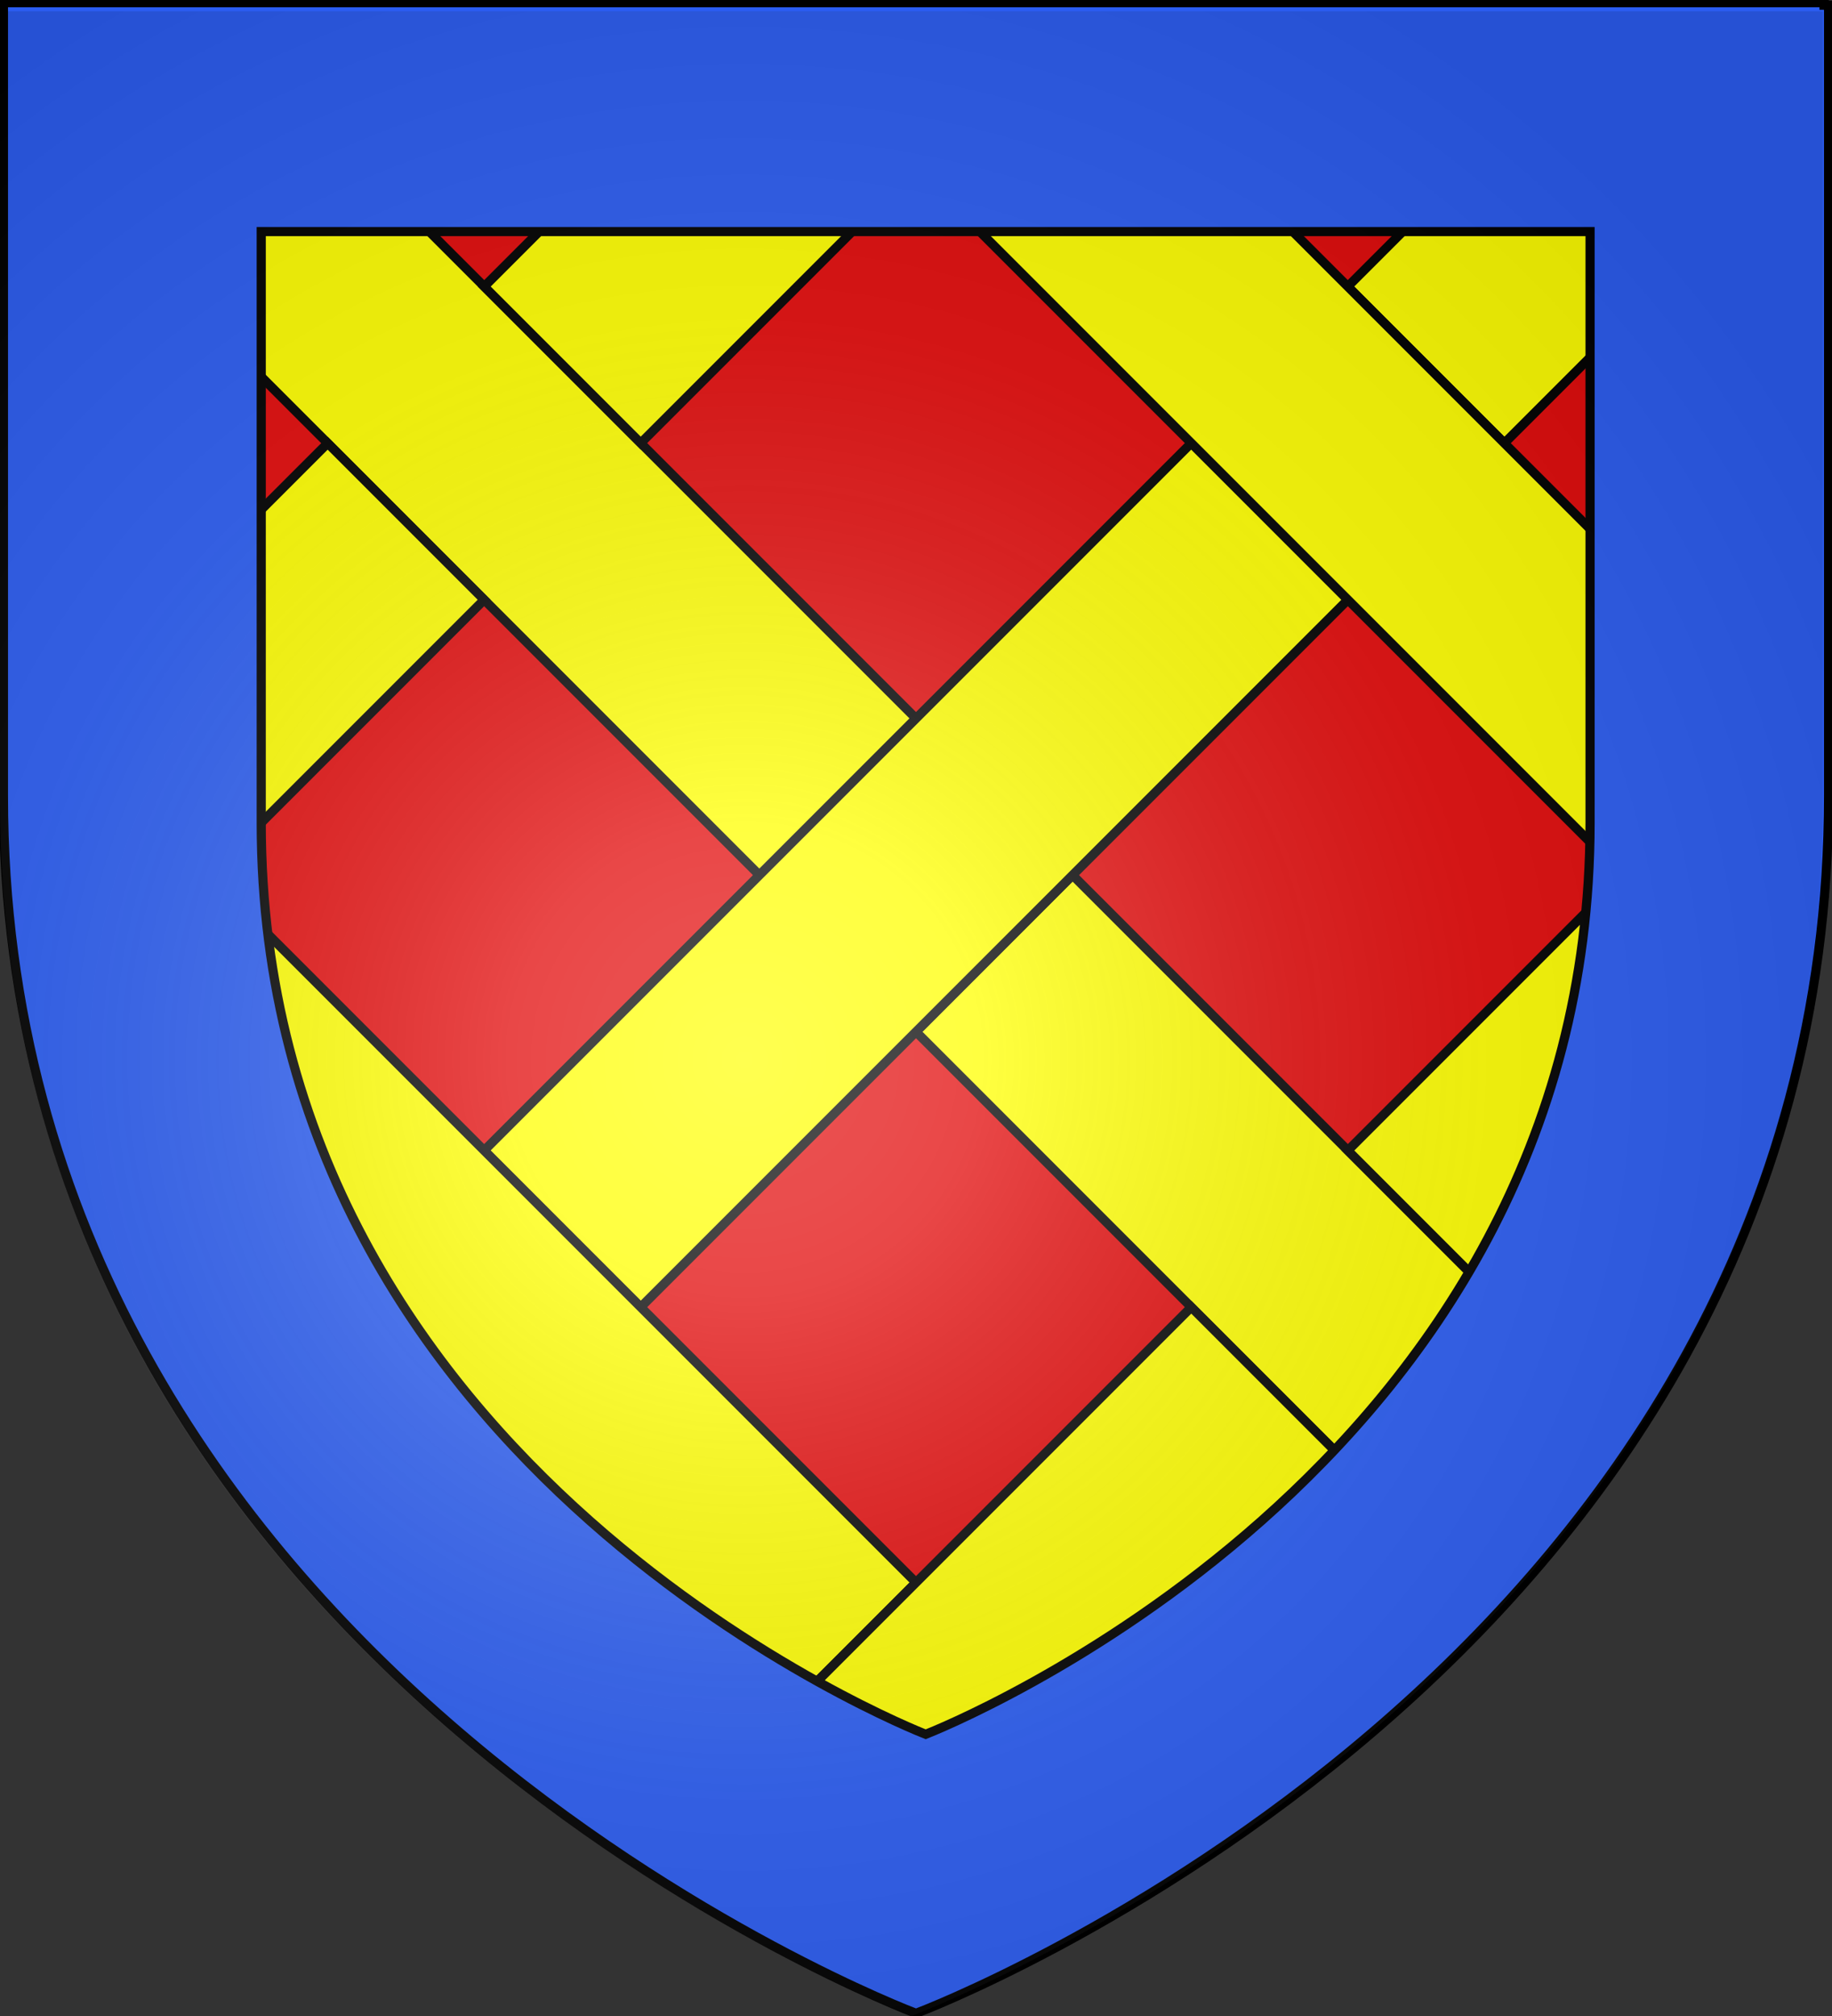
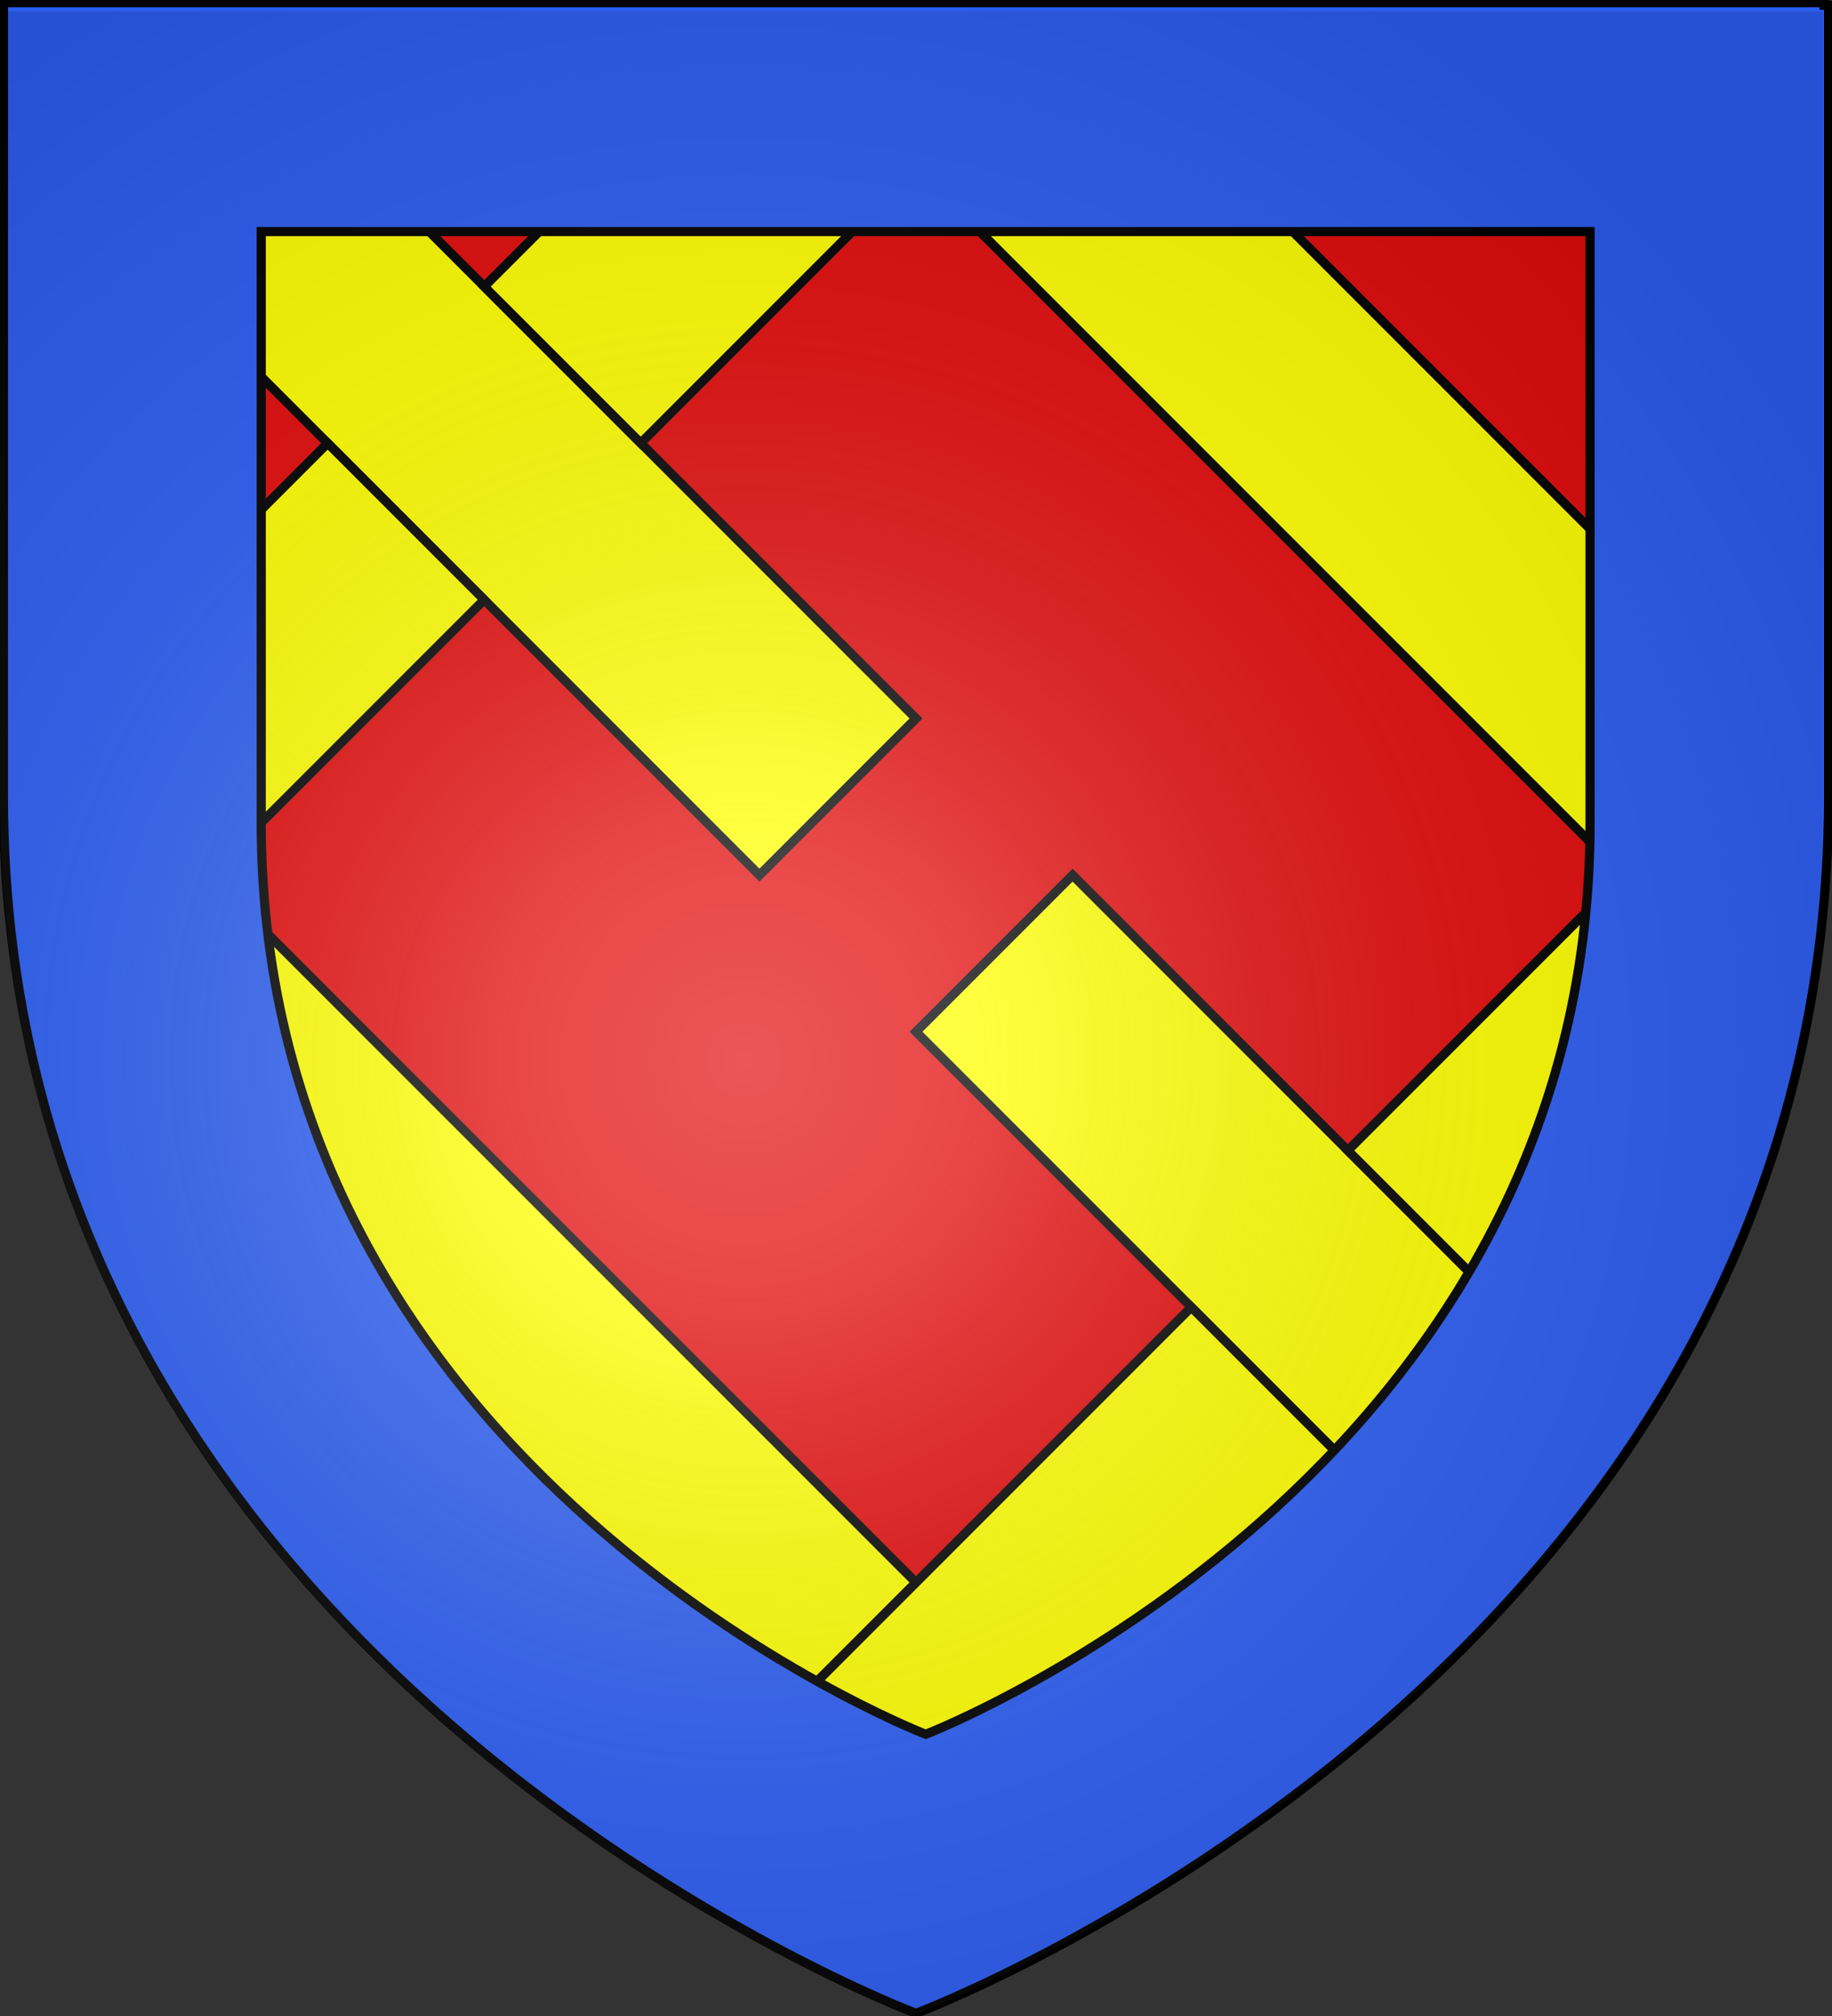
<svg xmlns="http://www.w3.org/2000/svg" xmlns:ns1="http://sodipodi.sourceforge.net/DTD/sodipodi-0.dtd" xmlns:ns2="http://www.inkscape.org/namespaces/inkscape" xmlns:xlink="http://www.w3.org/1999/xlink" version="1.0" width="600" height="660" id="svg2" ns1:version="0.32" ns2:version="0.45.1" ns1:docname="Audley.svg" ns2:output_extension="org.inkscape.output.svg.inkscape" ns1:docbase="C:\Documents and Settings\user10ra\Мои документы">
  <rect width="100%" height="100%" fill="#333333" stroke="none" />
  <ns1:namedview ns2:window-height="975" ns2:window-width="1280" ns2:pageshadow="2" ns2:pageopacity="0.0" guidetolerance="10.0" gridtolerance="10.0" objecttolerance="10.0" borderopacity="1.0" bordercolor="#666666" pagecolor="#ffffff" id="base" ns2:zoom="1.1727263" ns2:cx="300" ns2:cy="330" ns2:window-x="-4" ns2:window-y="-4" ns2:current-layer="svg2" />
  <desc id="desc4">Flag of Canton of Valais (Wallis)</desc>
  <defs id="defs6">
    <linearGradient id="linearGradient2893">
      <stop style="stop-color:#ffffff;stop-opacity:0.314" offset="0" id="stop2895" />
      <stop style="stop-color:#ffffff;stop-opacity:0.251" offset="0.19" id="stop2897" />
      <stop style="stop-color:#6b6b6b;stop-opacity:0.125" offset="0.6" id="stop2901" />
      <stop style="stop-color:#000000;stop-opacity:0.125" offset="1" id="stop2899" />
    </linearGradient>
    <linearGradient id="linearGradient2885">
      <stop style="stop-color:#ffffff;stop-opacity:1" offset="0" id="stop2887" />
      <stop style="stop-color:#ffffff;stop-opacity:1" offset="0.229" id="stop2891" />
      <stop style="stop-color:#000000;stop-opacity:1" offset="1" id="stop2889" />
    </linearGradient>
    <linearGradient id="linearGradient2955">
      <stop style="stop-color:#fd0000;stop-opacity:1" offset="0" id="stop2867" />
      <stop style="stop-color:#e77275;stop-opacity:0.659" offset="0.5" id="stop2873" />
      <stop style="stop-color:#000000;stop-opacity:0.323" offset="1" id="stop2959" />
    </linearGradient>
    <radialGradient cx="225.524" cy="218.901" r="300" fx="225.524" fy="218.901" id="radialGradient2961" xlink:href="#linearGradient2955" gradientUnits="userSpaceOnUse" gradientTransform="matrix(-4.167939e-4,2.183,-1.884,-3.599562e-4,615.597,-289.121)" />
    <polygon points="0,-1 0.588,0.809 -0.951,-0.309 0.951,-0.309 -0.588,0.809 0,-1 " transform="scale(53,53)" id="star" />
    <clipPath id="clip">
      <path d="M 0,-200 L 0,600 L 300,600 L 300,-200 L 0,-200 z " id="path10" />
    </clipPath>
    <radialGradient cx="225.524" cy="218.901" r="300" fx="225.524" fy="218.901" id="radialGradient1911" xlink:href="#linearGradient2955" gradientUnits="userSpaceOnUse" gradientTransform="matrix(-4.167939e-4,2.183,-1.884,-3.599562e-4,615.597,-289.121)" />
    <radialGradient cx="225.524" cy="218.901" r="300" fx="225.524" fy="218.901" id="radialGradient2865" xlink:href="#linearGradient2955" gradientUnits="userSpaceOnUse" gradientTransform="matrix(0,1.749,-1.593,-1.049767e-7,551.788,-191.29)" />
    <radialGradient cx="225.524" cy="218.901" r="300" fx="225.524" fy="218.901" id="radialGradient2871" xlink:href="#linearGradient2955" gradientUnits="userSpaceOnUse" gradientTransform="matrix(0,1.386,-1.323,-5.741131e-8,-158.082,-109.541)" />
    <radialGradient cx="221.445" cy="226.331" r="300" fx="221.445" fy="226.331" id="radialGradient3163" xlink:href="#linearGradient2893" gradientUnits="userSpaceOnUse" gradientTransform="matrix(1.353,0,0,1.349,-363.868,55.623)" />
    <linearGradient id="linearGradient1927">
      <stop style="stop-color:white;stop-opacity:0.314;" offset="0" id="stop1929" />
      <stop id="stop1931" offset="0.19" style="stop-color:white;stop-opacity:0.251;" />
      <stop style="stop-color:#6b6b6b;stop-opacity:0.125;" offset="0.6" id="stop1933" />
      <stop style="stop-color:black;stop-opacity:0.125;" offset="1" id="stop1935" />
    </linearGradient>
    <linearGradient id="linearGradient1937">
      <stop id="stop1939" offset="0" style="stop-color:white;stop-opacity:1;" />
      <stop style="stop-color:white;stop-opacity:1;" offset="0.229" id="stop1941" />
      <stop id="stop1943" offset="1" style="stop-color:black;stop-opacity:1;" />
    </linearGradient>
    <linearGradient id="linearGradient1945">
      <stop id="stop1947" offset="0" style="stop-color:#fd0000;stop-opacity:1;" />
      <stop style="stop-color:#e77275;stop-opacity:0.659;" offset="0.5" id="stop1949" />
      <stop style="stop-color:black;stop-opacity:0.323;" offset="1" id="stop1951" />
    </linearGradient>
    <radialGradient ns2:collect="always" xlink:href="#linearGradient2955" id="radialGradient1953" cx="225.524" cy="218.901" fx="225.524" fy="218.901" r="300" gradientTransform="matrix(-4.167939e-4,2.183,-1.884,-3.599562e-4,615.597,-289.121)" gradientUnits="userSpaceOnUse" />
-     <polygon id="polygon1955" transform="scale(53,53)" points="0,-1 0.588,0.809 -0.951,-0.309 0.951,-0.309 -0.588,0.809 0,-1 " />
    <clipPath id="clipPath1957">
      <path d="M 0,-200 L 0,600 L 300,600 L 300,-200 L 0,-200 z " id="path1959" />
    </clipPath>
    <radialGradient ns2:collect="always" xlink:href="#linearGradient2955" id="radialGradient1961" gradientUnits="userSpaceOnUse" gradientTransform="matrix(-4.167939e-4,2.183,-1.884,-3.599562e-4,615.597,-289.121)" cx="225.524" cy="218.901" fx="225.524" fy="218.901" r="300" />
    <radialGradient ns2:collect="always" xlink:href="#linearGradient2955" id="radialGradient1963" gradientUnits="userSpaceOnUse" gradientTransform="matrix(0,1.749,-1.593,-1.049767e-7,551.788,-191.29)" cx="225.524" cy="218.901" fx="225.524" fy="218.901" r="300" />
    <radialGradient ns2:collect="always" xlink:href="#linearGradient2955" id="radialGradient1965" gradientUnits="userSpaceOnUse" gradientTransform="matrix(0,1.386,-1.323,-5.741131e-8,-158.082,-109.541)" cx="225.524" cy="218.901" fx="225.524" fy="218.901" r="300" />
    <radialGradient r="300" fy="226.331" fx="221.445" cy="226.331" cx="221.445" gradientTransform="matrix(1.353,0,0,1.349,-77.629,-85.747)" gradientUnits="userSpaceOnUse" id="radialGradient4394" xlink:href="#linearGradient2893" ns2:collect="always" />
    <radialGradient r="300" fy="218.901" fx="225.524" cy="218.901" cx="225.524" gradientTransform="matrix(0,1.386,-1.323,-5.741131e-8,-158.082,-109.541)" gradientUnits="userSpaceOnUse" id="radialGradient4392" xlink:href="#linearGradient2955" ns2:collect="always" />
    <radialGradient r="300" fy="218.901" fx="225.524" cy="218.901" cx="225.524" gradientTransform="matrix(0,1.749,-1.593,-1.049767e-7,551.788,-191.29)" gradientUnits="userSpaceOnUse" id="radialGradient4390" xlink:href="#linearGradient2955" ns2:collect="always" />
    <radialGradient r="300" fy="218.901" fx="225.524" cy="218.901" cx="225.524" gradientTransform="matrix(-4.167939e-4,2.183,-1.884,-3.599562e-4,615.597,-289.121)" gradientUnits="userSpaceOnUse" id="radialGradient4388" xlink:href="#linearGradient2955" ns2:collect="always" />
    <clipPath id="clipPath4384">
      <path id="path4386" d="M 0,-200 L 0,600 L 300,600 L 300,-200 L 0,-200 z " />
    </clipPath>
    <polygon points="0,-1 0.588,0.809 -0.951,-0.309 0.951,-0.309 -0.588,0.809 0,-1 " transform="scale(53,53)" id="polygon4382" />
    <radialGradient gradientUnits="userSpaceOnUse" gradientTransform="matrix(-4.167939e-4,2.183,-1.884,-3.599562e-4,615.597,-289.121)" r="300" fy="218.901" fx="225.524" cy="218.901" cx="225.524" id="radialGradient4380" xlink:href="#linearGradient2955" ns2:collect="always" />
    <linearGradient id="linearGradient4372">
      <stop style="stop-color:#fd0000;stop-opacity:1;" offset="0" id="stop4374" />
      <stop id="stop4376" offset="0.5" style="stop-color:#e77275;stop-opacity:0.659;" />
      <stop id="stop4378" offset="1" style="stop-color:black;stop-opacity:0.323;" />
    </linearGradient>
    <linearGradient id="linearGradient4364">
      <stop style="stop-color:white;stop-opacity:1;" offset="0" id="stop4366" />
      <stop id="stop4368" offset="0.229" style="stop-color:white;stop-opacity:1;" />
      <stop style="stop-color:black;stop-opacity:1;" offset="1" id="stop4370" />
    </linearGradient>
    <linearGradient id="linearGradient4354">
      <stop id="stop4356" offset="0" style="stop-color:white;stop-opacity:0.314;" />
      <stop style="stop-color:white;stop-opacity:0.251;" offset="0.19" id="stop4358" />
      <stop id="stop4360" offset="0.6" style="stop-color:#6b6b6b;stop-opacity:0.125;" />
      <stop id="stop4362" offset="1" style="stop-color:black;stop-opacity:0.125;" />
    </linearGradient>
    <radialGradient ns2:collect="always" xlink:href="#linearGradient2893" id="radialGradient4430" gradientUnits="userSpaceOnUse" gradientTransform="matrix(1.353,0,0,1.349,-363.868,55.623)" cx="221.445" cy="226.331" fx="221.445" fy="226.331" r="300" />
    <radialGradient ns2:collect="always" xlink:href="#linearGradient2893" id="radialGradient4439" gradientUnits="userSpaceOnUse" gradientTransform="matrix(1.353,0,0,1.349,-363.868,55.623)" cx="221.445" cy="226.331" fx="221.445" fy="226.331" r="300" />
    <radialGradient ns2:collect="always" xlink:href="#linearGradient2893" id="radialGradient4442" gradientUnits="userSpaceOnUse" gradientTransform="matrix(1.353,0,0,1.349,-523.17,53.064)" cx="221.445" cy="226.331" fx="221.445" fy="226.331" r="300" />
  </defs>
  <g style="display:inline" id="layer4">
    <g id="g2303" />
  </g>
  <g id="layer1">
    <path d="M 300,658.5 C 300,658.5 1.5,546.18 1.5,260.728 C 1.5,-24.723 1.5,2.176 1.5,2.176 L 598.5,2.176 L 598.5,260.728 C 598.5,546.18 300,658.5 300,658.5 z " style="opacity:1;fill:none;fill-opacity:1;fill-rule:evenodd;stroke:#000000;stroke-width:3;stroke-linecap:butt;stroke-linejoin:miter;stroke-miterlimit:4;stroke-dasharray:none;stroke-opacity:1" id="path1411" />
  </g>
  <g id="layer2" />
  <g id="layer6">
    <path d="M 300,658.5 C 300,658.5 1.5,546.18 1.5,260.728 C 1.5,-24.724 1.5,2.176 1.5,2.176 L 598.5,2.176 L 598.5,260.728 C 598.5,546.18 300,658.5 300,658.5 z " style="opacity:1;fill:none;fill-opacity:1;fill-rule:evenodd;stroke:#000000;stroke-width:3;stroke-linecap:butt;stroke-linejoin:miter;stroke-miterlimit:4;stroke-dasharray:none;stroke-opacity:1" id="path19939" />
  </g>
  <g style="display:inline" id="layer3">
    <path d="M 300,658.5 C 300,658.5 598.5,546.18 598.5,260.728 C 598.5,-24.723 598.5,2.176 598.5,2.176 L 1.5,2.176 L 1.5,260.728 C 1.5,546.18 300,658.5 300,658.5 z " style="fill:#e20909;fill-opacity:1;fill-rule:evenodd;stroke:#000000;stroke-width:3;stroke-linecap:butt;stroke-linejoin:miter;stroke-miterlimit:4;stroke-dasharray:none;stroke-opacity:1" id="path2855" />
    <path d="M 1.5,2.188 L 1.5,39.281 L 248.719,286.5 L 300,235.219 L 66.969,2.188 L 1.5,2.188 z M 351.281,286.5 L 300,337.781 L 490,527.781 C 506.079,510.575 521.459,491.541 535.344,470.562 L 351.281,286.5 z " style="fill:#ffff00;fill-opacity:1;stroke:#000000;stroke-width:3;stroke-miterlimit:4;stroke-dasharray:none;stroke-opacity:1;display:inline" id="path2263" />
-     <path d="M 533.031,2.188 L 441.406,93.812 L 492.688,145.094 L 598.5,39.281 C 598.5,39.387 598.5,2.188 598.5,2.188 L 533.031,2.188 z M 390.156,145.062 L 158.562,376.656 L 209.844,427.938 L 441.438,196.344 L 390.156,145.062 z M 107.312,427.906 L 64.656,470.562 C 78.541,491.541 93.921,510.575 110,527.781 L 158.594,479.188 L 107.312,427.906 z " style="fill:#ffff00;fill-opacity:1;stroke:#000000;stroke-width:3;stroke-miterlimit:4;stroke-dasharray:none;stroke-opacity:1;display:inline" id="rect2253" />
    <path d="M 351.25,3.656 L 300,54.906 L 531.594,286.5 L 582.844,235.25 L 351.25,3.656 z M 592.719,327.875 L 582.844,337.75 L 589.438,344.344 C 590.644,338.929 591.74,333.447 592.719,327.875 z " style="fill:#ffff00;fill-opacity:1;stroke:#000000;stroke-width:3;stroke-miterlimit:4;stroke-dasharray:none;stroke-opacity:1;display:inline" id="rect2203" />
    <path d="M 1.5,219.594 L 1.5,250.906 L 17.156,235.25 L 1.5,219.594 z M 68.406,286.5 L 17.156,337.75 L 248.75,569.344 L 300,518.094 L 68.406,286.5 z M 351.25,569.344 L 300,620.594 L 326.281,646.875 C 342.83,638.882 365.845,626.657 391.656,609.75 L 351.25,569.344 z " style="fill:#ffff00;fill-opacity:1;stroke:#000000;stroke-width:3;stroke-miterlimit:4;stroke-dasharray:none;stroke-opacity:1;display:inline" id="rect2201" />
    <path d="M 250.219,2.188 L 158.594,93.812 L 209.844,145.062 L 352.719,2.188 L 250.219,2.188 z M 107.312,145.094 L 1.5,250.906 L 1.5,260.719 C 1.5,290.45 4.761,318.301 10.562,344.344 L 158.562,196.344 L 107.312,145.094 z " style="fill:#ffff00;fill-opacity:1;stroke:#000000;stroke-width:3;stroke-miterlimit:4;stroke-dasharray:none;stroke-opacity:1;display:inline" id="rect2197" />
    <path d="M 598.5,219.594 L 441.438,376.656 L 492.688,427.906 L 592.719,327.875 C 596.447,306.649 598.5,284.268 598.5,260.719 C 598.5,215.311 598.5,250.559 598.5,219.594 z M 390.156,427.938 L 208.344,609.75 C 234.155,626.657 257.17,638.882 273.719,646.875 L 441.406,479.188 L 390.156,427.938 z " style="fill:#ffff00;fill-opacity:1;stroke:#000000;stroke-width:3;stroke-miterlimit:4;stroke-dasharray:none;stroke-opacity:1;display:inline" id="rect2195" />
  </g>
  <path id="path5919" d="M 1.123,0.892 L 1.123,2.389 L 1.123,260.454 C 1.123,546.434 299.471,658.921 299.471,658.921 L 300,659.108 L 300.529,658.921 C 300.529,658.921 598.877,546.434 598.877,260.454 C 598.877,117.986 598.877,53.467 598.877,24.568 C 598.877,10.941 598.877,6.113 598.877,3.887 C 598.877,3.752 598.877,2.749 598.877,2.639 C 598.877,2.156 598.877,1.911 598.877,1.797 C 598.877,1.768 598.877,1.746 598.877,1.734 C 598.877,1.728 598.877,1.705 598.877,1.703 C 598.877,1.703 598.13,1.703 597.383,1.703 L 597.383,0.892 L 2.617,0.892 L 1.123,0.892 z M 85.555,75.819 L 520.765,75.819 C 520.765,77.585 520.765,81.017 520.765,91.073 C 520.765,112.912 520.765,161.68 520.765,269.344 C 520.765,482.08 306.334,566.54 303.176,567.773 C 300.157,566.596 85.555,482.15 85.555,269.344 L 85.555,75.819 z " style="fill:#2b5df2;fill-opacity:1;fill-rule:evenodd;stroke:#000000;stroke-width:3;stroke-linecap:butt;stroke-linejoin:miter;stroke-miterlimit:4;stroke-opacity:1" />
  <g transform="translate(308.117,-14.005)" id="layer5">
    <path d="M -9.617,674.005 C -9.617,674.005 288.883,561.685 288.883,276.233 C 288.883,-9.218 288.883,17.682 288.883,17.682 L -308.117,17.682 L -308.117,276.233 C -308.117,561.685 -9.617,674.005 -9.617,674.005 z " style="opacity:1;fill:url(#radialGradient3163);fill-opacity:1;fill-rule:evenodd;stroke:none;stroke-width:1px;stroke-linecap:butt;stroke-linejoin:miter;stroke-opacity:1" id="path2875" />
  </g>
</svg>